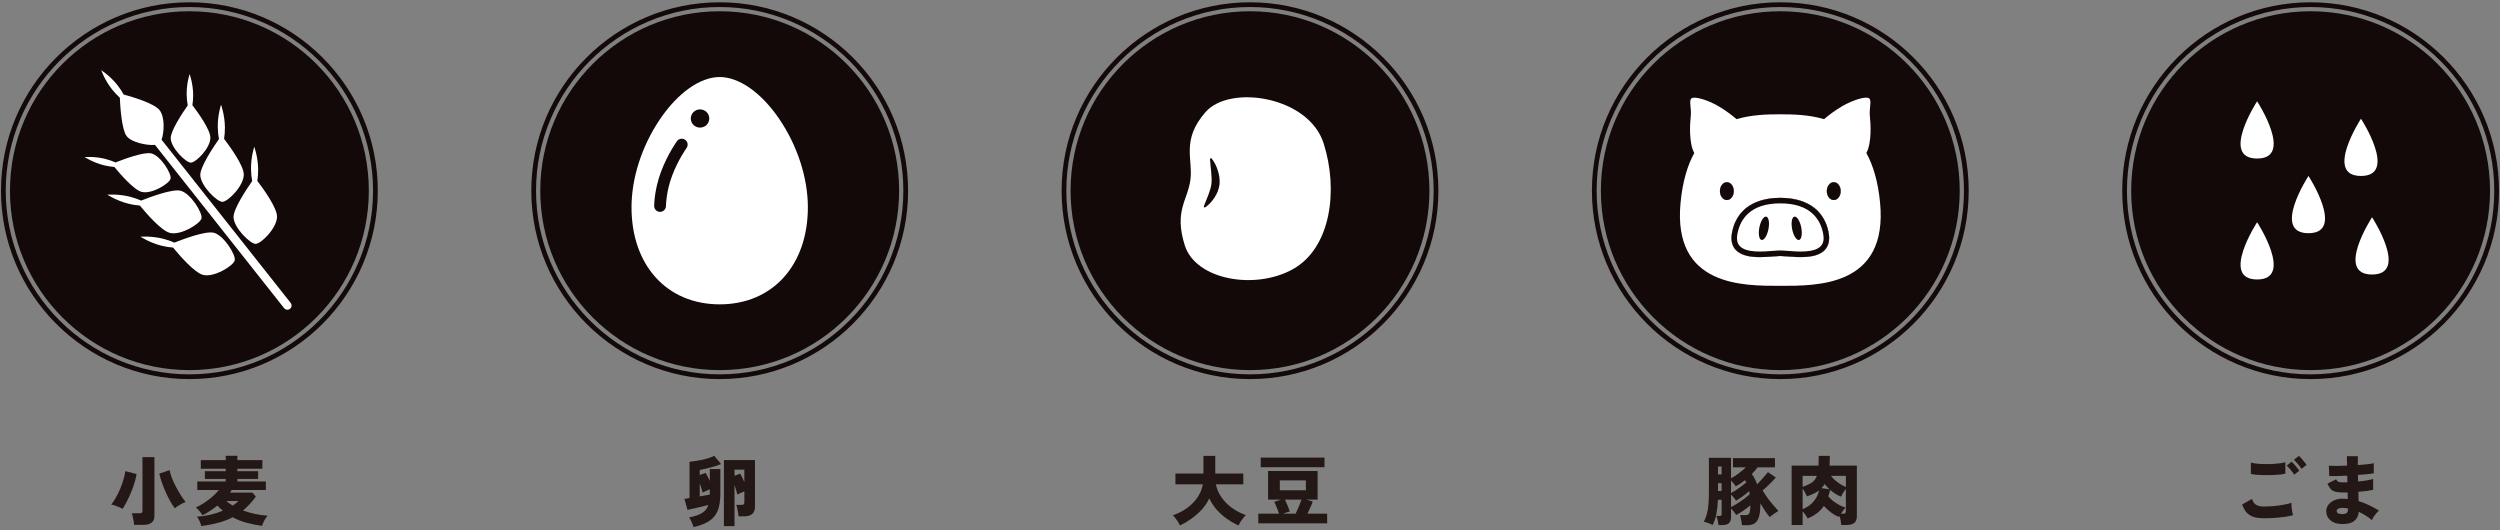
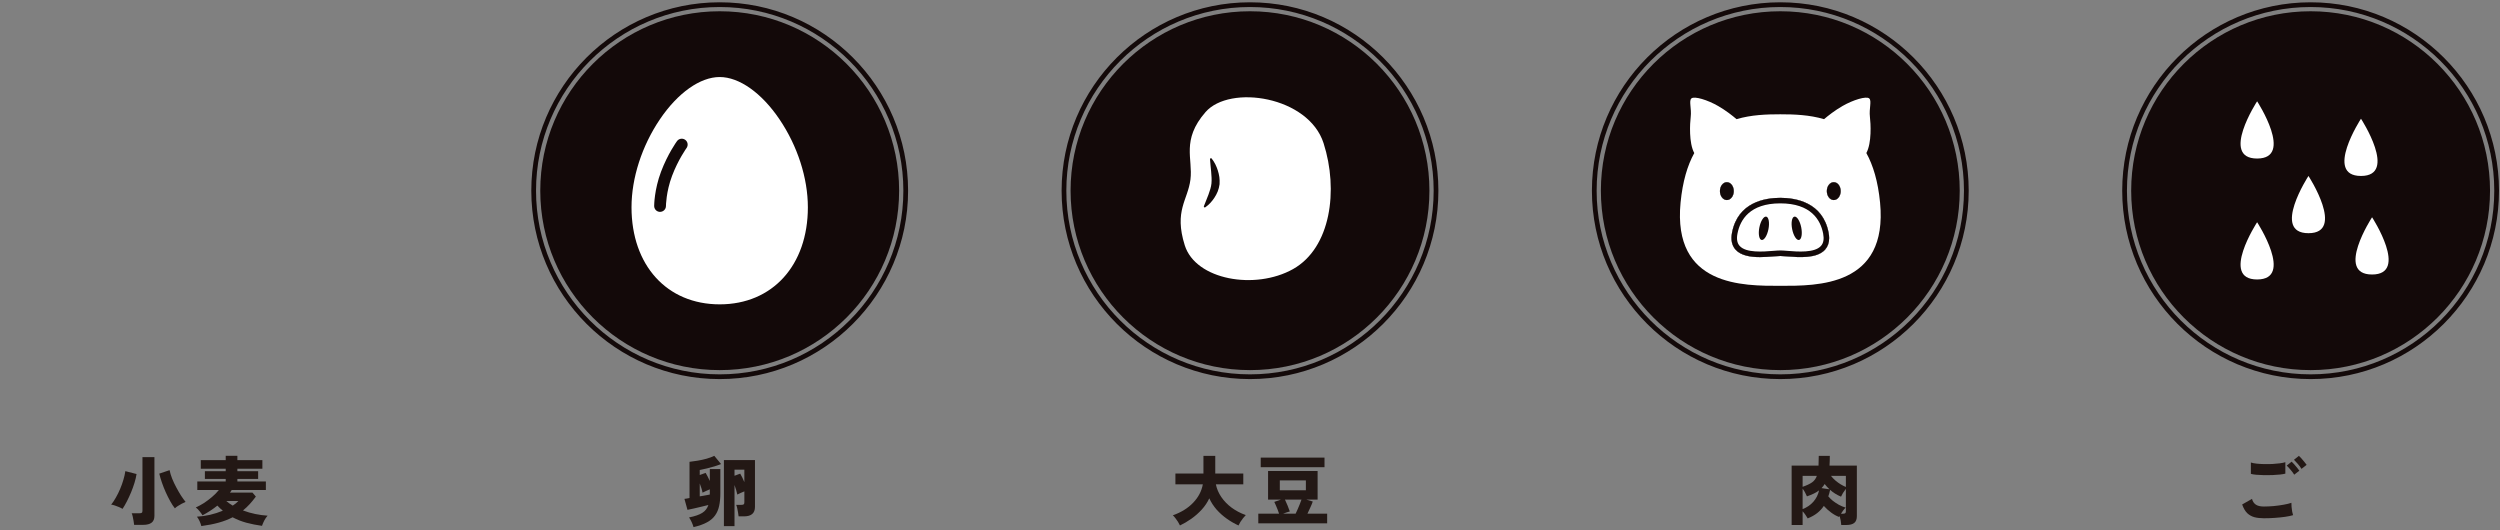
<svg xmlns="http://www.w3.org/2000/svg" fill="none" height="112" viewBox="0 0 528 112" width="528">
  <rect x="0" y="0" width="528" height="112" fill="#808080" stroke="none" />
  <clipPath id="a">
-     <path d="m0 .274h80v80h-80z" />
+     <path d="m0 .274v80h-80z" />
  </clipPath>
  <clipPath id="b">
    <path d="m112 .274h80v80h-80z" />
  </clipPath>
  <clipPath id="c">
    <path d="m224 .274h80v80h-80z" />
  </clipPath>
  <clipPath id="d">
    <path d="m336 .274h80v80h-80z" />
  </clipPath>
  <clipPath id="e">
    <path d="m448 .274h80v80h-80z" />
  </clipPath>
  <g clip-path="url(#a)">
    <path d="m40 79.563c-21.665 0-39.289-17.625-39.289-39.289s17.625-39.289 39.289-39.289 39.289 17.625 39.289 39.289-17.625 39.289-39.289 39.289z" stroke="#130909" stroke-miterlimit="10" />
    <path d="m40 78.168c20.929 0 37.895-16.966 37.895-37.895 0-20.929-16.966-37.895-37.895-37.895s-37.895 16.966-37.895 37.895c0 20.929 16.966 37.895 37.895 37.895z" fill="#130909" />
    <g fill="#fff">
      <path d="m49.319 45.848c.034 2.219 3.516 5.676 4.678 5.659 1.162-.017 4.547-3.389 4.51-5.794-.029-1.886-2.918-5.878-4.16-7.503.11-.724.185-1.571.173-2.476-.038-2.623-.821-4.737-.821-4.737s-.724 2.139-.686 4.762c.013.914.118 1.764.248 2.488-1.192 1.701-3.966 5.857-3.941 7.604z" />
      <path d="m42.299 36.968c.034 2.219 3.516 5.676 4.678 5.659 1.162-.017 4.547-3.389 4.51-5.794-.029-1.886-2.918-5.878-4.16-7.503.109-.724.185-1.571.173-2.476-.038-2.623-.821-4.737-.821-4.737s-.724 2.139-.686 4.762c.013.914.118 1.764.248 2.488-1.192 1.701-3.966 5.857-3.941 7.604z" />
      <path d="m40.316 34.349c1.061-.017 4.143-3.091 4.114-5.284-.025-1.722-2.661-5.36-3.794-6.842.097-.661.168-1.432.16-2.257-.034-2.392-.75-4.32-.75-4.32s-.661 1.95-.623 4.341c.013.834.11 1.608.227 2.269-1.086 1.549-3.617 5.343-3.596 6.935.029 2.025 3.204 5.179 4.265 5.162z" />
      <path d="m45.141 49.154c-1.693-.425-6.379 1.318-8.307 2.084-.674-.295-1.478-.589-2.362-.813-2.543-.64-4.792-.429-4.792-.429s1.878 1.251 4.421 1.891c.88.223 1.722.341 2.451.4 1.297 1.579 4.514 5.314 6.341 5.773 2.333.59 6.392-1.928 6.678-3.057.282-1.129-2.278-5.309-4.429-5.853z" />
      <path d="m35.875 49.187c2.333.589 6.392-1.928 6.678-3.057.282-1.128-2.278-5.309-4.429-5.853-1.693-.425-6.379 1.318-8.307 2.084-.674-.295-1.478-.59-2.362-.813-2.543-.64-4.792-.429-4.792-.429s1.878 1.25 4.421 1.891c.88.223 1.722.341 2.45.4 1.297 1.579 4.514 5.314 6.341 5.773z" />
      <path d="m29.937 40.531c2.126.535 5.832-1.76 6.088-2.787.257-1.027-2.076-4.842-4.042-5.339-1.545-.387-5.819 1.204-7.575 1.903-.615-.265-1.347-.539-2.156-.741-2.32-.585-4.366-.392-4.366-.392s1.714 1.141 4.034 1.726c.804.202 1.571.312 2.236.366 1.183 1.44 4.114 4.846 5.785 5.267z" />
      <path d="m61.389 63.974-27.263-34.463c.56-1.579.724-4.796-.429-6.253-1.128-1.427-5.68-2.779-7.579-3.293-.341-.615-.779-1.309-1.322-1.996-1.566-1.983-3.41-3.137-3.41-3.137s.703 2.059 2.269 4.042c.547.691 1.124 1.28 1.651 1.756.088 1.996.404 6.804 1.448 8.126 1.065 1.347 4.282 1.996 5.975 1.844l27.272 34.48c.177.219.434.337.695.337.194 0 .387-.063.547-.19.383-.303.446-.859.143-1.242z" />
    </g>
  </g>
  <path d="m42.52 111.105c-.075-.309-.192-.645-.352-1.008-.16-.362-.352-.688-.576-.976.875-.042 1.787-.17 2.736-.384.96-.224 1.872-.517 2.736-.88-.192-.16-.389-.33-.592-.512-.192-.181-.379-.368-.56-.56-.96.768-2.005 1.451-3.136 2.048-.16-.266-.373-.56-.64-.88-.267-.33-.528-.592-.784-.784.544-.234 1.109-.538 1.696-.912.587-.384 1.157-.81 1.712-1.28.555-.469 1.045-.965 1.472-1.488h-4.56v-1.808h6v-.528h-4.4v-1.632h4.4v-.528h-5.264v-1.808h5.264v-.912h2.464v.912h5.28v1.808h-5.28v.528h4.384v1.632h-4.384v.528h6.016v1.808h-7.216c-.053.096-.112.192-.176.288-.064.086-.128.171-.192.256h4.752l.72.848c-.427.576-.864 1.11-1.312 1.6-.437.48-.907.923-1.408 1.328.853.32 1.723.571 2.608.752.896.182 1.76.299 2.592.352-.256.278-.491.619-.704 1.024-.213.416-.373.79-.48 1.12-1.163-.16-2.261-.378-3.296-.656-1.024-.277-1.995-.661-2.912-1.152-.875.459-1.856.838-2.944 1.136-1.077.299-2.299.539-3.664.72zm6.64-4.32c.235-.149.448-.304.64-.464.203-.17.384-.341.544-.512h-2.56c.213.182.432.352.656.512.235.16.475.315.72.464z" fill="#231815" />
  <path d="m28.328 110.849c-.021-.224-.059-.49-.112-.8-.043-.309-.101-.613-.176-.912-.064-.309-.139-.554-.224-.736h1.632c.224 0 .384-.032.48-.096.107-.064.16-.208.16-.432v-11.328h2.528v12.384c0 .672-.197 1.158-.592 1.456-.395.31-.987.464-1.776.464zm8.608-3.488c-.32-.394-.645-.89-.976-1.488-.331-.597-.651-1.237-.96-1.92-.309-.693-.581-1.381-.816-2.064-.235-.682-.416-1.301-.544-1.856l2.176-.736c.107.544.283 1.131.528 1.76.256.63.549 1.254.88 1.872.331.619.667 1.2 1.008 1.744.352.534.672.976.96 1.328-.235.096-.501.224-.8.384-.299.15-.581.315-.848.496-.256.171-.459.331-.608.48zm-11.056.112c-.203-.128-.453-.256-.752-.384-.299-.128-.597-.24-.896-.336-.288-.096-.539-.154-.752-.176.352-.437.688-.944 1.008-1.52.331-.576.629-1.184.896-1.824.277-.65.507-1.296.688-1.936.192-.64.325-1.237.4-1.792l2.368.608c-.085.576-.229 1.195-.432 1.856-.203.662-.443 1.328-.72 2-.277.662-.571 1.296-.88 1.904-.309.608-.619 1.142-.928 1.6z" fill="#231815" />
  <g clip-path="url(#b)">
    <path d="m152 79.563c-21.664 0-39.289-17.625-39.289-39.289s17.625-39.289 39.289-39.289c21.665 0 39.29 17.625 39.29 39.289s-17.625 39.289-39.29 39.289z" stroke="#130909" stroke-miterlimit="10" />
    <path d="m152 78.168c20.929 0 37.895-16.966 37.895-37.895 0-20.929-16.966-37.895-37.895-37.895-20.928 0-37.895 16.966-37.895 37.895 0 20.929 16.967 37.895 37.895 37.895z" fill="#130909" />
    <path d="m164.623 25.191c-3.781-5.587-8.501-8.922-12.623-8.922s-8.842 3.335-12.623 8.922c-3.811 5.63-6 12.408-6 18.59 0 12.261 7.482 20.497 18.623 20.497s18.623-8.236 18.623-20.497c0-6.185-2.185-12.96-6-18.59z" fill="#fff" />
    <g fill="#130909">
-       <path d="m149.802 25.027c0 1.061-.876 1.924-1.954 1.924s-1.953-.859-1.953-1.924c0-1.065.875-1.924 1.953-1.924s1.954.859 1.954 1.924z" />
      <path d="m139.402 44.749c-.686 0-1.242-.556-1.242-1.246 0-.139.017-3.432 1.449-7.234 1.41-3.747 3.292-6.354 3.372-6.463.404-.556 1.183-.678 1.739-.274.556.404.678 1.183.274 1.739-.017.025-1.769 2.459-3.057 5.874-1.263 3.356-1.288 6.328-1.288 6.358 0 .686-.56 1.242-1.247 1.242z" />
    </g>
  </g>
  <path d="m146.473 111.329c-.086-.32-.214-.666-.384-1.04-.171-.373-.358-.709-.56-1.008 1.237-.245 2.165-.565 2.784-.96.629-.394 1.061-.949 1.296-1.664-.459.118-.96.24-1.504.368-.534.128-1.056.251-1.568.368-.512.118-.96.214-1.344.288l-.64-2.32c.138-.021.298-.042.48-.064.181-.032.378-.069.592-.112v-7.648c.512-.053 1.082-.133 1.712-.24.64-.107 1.269-.245 1.888-.416.629-.181 1.173-.384 1.632-.608l1.424 1.728c-.395.171-.854.336-1.376.496-.523.16-1.056.304-1.6.432-.534.128-1.04.24-1.52.336v1.056l1.248-.448c.277.47.57 1.04.88 1.712v-2.512h2.224v5.12c0 1.003-.086 1.888-.256 2.656-.16.768-.448 1.44-.864 2.016-.406.576-.976 1.062-1.712 1.456-.736.406-1.68.742-2.832 1.008zm6.416-.208v-13.952h6.56v9.888c0 1.334-.774 2-2.32 2h-1.136c-.022-.213-.059-.474-.112-.784-.043-.309-.102-.613-.176-.912-.064-.309-.139-.554-.224-.736h1.088c.224 0 .384-.032.48-.096.106-.074.16-.218.16-.432v-2.32c-.48.192-.976.416-1.488.672-.054-.277-.134-.592-.24-.944-.107-.362-.224-.72-.352-1.072v8.688zm4.32-9.296v-2.624h-2.08v1.28l1.2-.448c.128.214.272.48.432.8s.309.651.448.992zm-9.424 3.008c.384-.064.757-.128 1.12-.192.373-.074.709-.138 1.008-.192v-1.104c-.246.096-.502.208-.768.336-.267.118-.523.24-.768.368-.054-.298-.134-.613-.24-.944-.107-.341-.224-.677-.352-1.008z" fill="#231815" />
  <g clip-path="url(#c)">
    <path d="m264 79.563c-21.664 0-39.289-17.625-39.289-39.289s17.625-39.289 39.289-39.289c21.665 0 39.29 17.625 39.29 39.289s-17.625 39.289-39.29 39.289z" stroke="#130909" stroke-miterlimit="10" />
    <path d="m264 78.168c20.929 0 37.895-16.966 37.895-37.895 0-20.929-16.966-37.895-37.895-37.895-20.928 0-37.895 16.966-37.895 37.895 0 20.929 16.967 37.895 37.895 37.895z" fill="#130909" />
    <path d="m254.594 23.684c5.141-5.907 21.773-3.343 24.947 6.564 3.175 9.907 1.533 22.101-6.454 26.585-7.992 4.484-20.569 2.299-22.868-5.032-2.299-7.331.657-9.52 1.205-13.895.547-4.375-1.971-8.316 3.174-14.223z" fill="#fff" />
    <path d="m255.915 33.499c.607.762 1.002 1.609 1.289 2.505.156.446.24.914.324 1.394.059.484.08.985.046 1.512-.075.547-.206 1.044-.387 1.512-.198.459-.404.893-.674 1.288-.518.8-1.145 1.507-1.945 2.063l-.013.008c-.088.063-.21.038-.273-.051-.038-.055-.042-.122-.021-.181.155-.421.345-.821.492-1.242.164-.408.324-.813.476-1.213.291-.8.56-1.604.632-2.354.075-.779.008-1.629-.064-2.488l-.13-1.305c-.021-.446-.093-.884-.114-1.335-.004-.11.08-.202.186-.206.067 0 .126.025.164.072l.008.013z" fill="#130909" />
  </g>
  <path d="m265.752 110.529v-2.048h4.384c-.075-.245-.171-.517-.288-.816-.117-.309-.24-.608-.368-.896-.117-.298-.235-.554-.352-.768l1.392-.48h-2.704v-6.048h10.464v6.048h-2.368l1.344.4c-.096.299-.256.694-.48 1.184-.213.48-.427.939-.64 1.376h4.16v2.048zm.512-11.856v-2.032h13.472v2.032zm4.032 4.864h5.504v-2.08h-5.504zm.704 4.944h2.64c.139-.277.283-.592.432-.944.16-.362.309-.72.448-1.072s.256-.666.352-.944h-3.488c.171.342.352.752.544 1.232.203.48.363.902.48 1.264-.203.054-.432.123-.688.208-.245.086-.485.171-.72.256z" fill="#231815" />
  <path d="m249.207 110.977c-.107-.234-.245-.49-.416-.768-.171-.266-.352-.522-.544-.768-.192-.256-.373-.458-.544-.608 1.771-.629 3.2-1.514 4.288-2.656 1.099-1.141 1.781-2.437 2.048-3.888h-5.792v-2.272h5.92v-3.744h2.496v3.744h5.92v2.272h-5.792c.192.95.576 1.846 1.152 2.688.576.843 1.301 1.59 2.176 2.24.885.651 1.883 1.174 2.992 1.568-.181.182-.373.4-.576.656s-.389.518-.56.784c-.171.278-.304.528-.4.752-.832-.373-1.648-.842-2.448-1.408-.8-.565-1.525-1.21-2.176-1.936-.64-.736-1.157-1.53-1.552-2.384-.395.854-.923 1.643-1.584 2.368-.661.726-1.392 1.371-2.192 1.936-.8.566-1.605 1.04-2.416 1.424z" fill="#231815" />
  <g clip-path="url(#d)">
    <path d="m376 79.563c-21.664 0-39.289-17.625-39.289-39.289s17.625-39.289 39.289-39.289c21.665 0 39.29 17.625 39.29 39.289s-17.625 39.289-39.29 39.289z" stroke="#130909" stroke-miterlimit="10" />
    <path d="m376 78.168c20.929 0 37.895-16.966 37.895-37.895 0-20.929-16.966-37.895-37.895-37.895-20.928 0-37.895 16.966-37.895 37.895 0 20.929 16.967 37.895 37.895 37.895z" fill="#130909" />
    <path d="m366.177 40.362c0 1.044-.653 1.891-1.466 1.891-.812 0-1.465-.846-1.465-1.891s.657-1.891 1.465-1.891c.809 0 1.466.846 1.466 1.891z" fill="#fff" />
    <path d="m386.198 49.103c.08.417.122.813.122 1.183 0 .981-.286 1.798-.859 2.438-1.735 1.937-5.537 1.629-8.055 1.427-.572-.046-1.065-.084-1.406-.084s-.83.038-1.402.084c-.859.072-1.874.152-2.897.152-1.979 0-4.017-.303-5.158-1.579-.787-.88-1.036-2.097-.737-3.621 1.238-6.37 6.918-7.322 10.194-7.322s8.96.952 10.198 7.322z" fill="#fff" />
    <path d="m388.757 40.362c0 1.044-.657 1.891-1.465 1.891-.809 0-1.47-.846-1.47-1.891s.657-1.891 1.47-1.891c.812 0 1.465.846 1.465 1.891z" fill="#fff" />
    <path d="m397.07 42.783c-.434-4.471-1.465-7.874-2.897-10.463 1.166-2.156.922-6.236.754-7.638-.211-1.743.429-3.394-.148-3.895-.623-.539-3.41.316-5.65 1.604-1.604.922-3.015 2.034-3.891 2.779-3.086-.922-6.349-1.032-9.238-1.032-2.888 0-6.151.105-9.238 1.032-.871-.745-2.282-1.857-3.886-2.779-2.24-1.288-5.027-2.143-5.65-1.604-.577.501.063 2.152-.148 3.895-.168 1.402-.417 5.49.75 7.646-1.432 2.585-2.459 5.987-2.893 10.455-1.722 17.781 13.301 17.583 21.065 17.583 7.765 0 22.792.198 21.07-17.583zm-32.358-.53c-.808 0-1.465-.846-1.465-1.891s.657-1.891 1.465-1.891 1.465.846 1.465 1.891-.652 1.891-1.465 1.891zm20.749 10.472c-1.734 1.937-5.536 1.629-8.054 1.427-.573-.046-1.066-.084-1.407-.084s-.829.038-1.402.084c-.859.071-1.873.151-2.897.151-1.979 0-4.016-.303-5.157-1.579-.788-.88-1.036-2.097-.737-3.621 1.238-6.37 6.918-7.322 10.193-7.322 3.276 0 8.96.952 10.198 7.322.08.417.122.813.122 1.183 0 .981-.286 1.798-.859 2.438zm1.832-10.472c-.813 0-1.469-.846-1.469-1.891s.656-1.891 1.469-1.891 1.465.846 1.465 1.891-.657 1.891-1.465 1.891z" fill="#fff" />
    <path d="m385.621 49.212c-1.171-6.008-6.573-6.846-9.621-6.846-3.049 0-8.451.838-9.621 6.846-1.171 6.008 7.25 4.265 9.621 4.265 2.37 0 10.791 1.743 9.621-4.265z" fill="#fff" />
    <g fill="#130909">
      <path d="m386.198 49.103c-1.238-6.37-6.918-7.322-10.198-7.322s-8.956.952-10.194 7.322c-.299 1.524-.05 2.741.737 3.621 1.141 1.276 3.179 1.579 5.158 1.579 1.023 0 2.038-.08 2.897-.152.572-.046 1.065-.084 1.402-.084s.834.038 1.406.084c2.518.202 6.32.509 8.055-1.427.573-.64.859-1.457.859-2.438 0-.371-.042-.766-.122-1.183zm-8.695 3.878c-.598-.046-1.116-.088-1.503-.088s-.901.042-1.499.088c-2.147.177-5.739.463-7.082-1.04-.539-.598-.691-1.453-.463-2.615.564-2.909 2.593-6.375 9.044-6.375 3.225 0 5.347.867 6.733 2.097 1.385 1.229 2.033 2.825 2.315 4.278.223 1.162.076 2.017-.463 2.615-1.343 1.503-4.939 1.217-7.082 1.04z" />
      <path d="m380.421 48.025c.269 1.36.063 2.552-.468 2.657-.53.105-1.174-.914-1.448-2.274-.27-1.36-.063-2.552.467-2.657.531-.105 1.175.914 1.449 2.274z" />
      <path d="m371.579 48.025c-.269 1.36-.063 2.552.467 2.657.531.105 1.175-.914 1.449-2.274.269-1.36.063-2.552-.467-2.657-.531-.105-1.175.914-1.449 2.274z" />
      <path d="m388.757 40.362c0 1.044-.657 1.891-1.465 1.891-.809 0-1.47-.846-1.47-1.891s.657-1.891 1.47-1.891c.812 0 1.465.846 1.465 1.891z" />
      <path d="m366.177 40.362c0 1.044-.653 1.891-1.466 1.891-.812 0-1.465-.846-1.465-1.891s.657-1.891 1.465-1.891c.809 0 1.466.846 1.466 1.891z" />
    </g>
  </g>
  <path d="m378.393 110.881v-12.544h5.68c.032-.597.048-1.285.048-2.064h2.336c0 .373-.006.736-.016 1.088-.011.341-.027.667-.048.976h5.776v10.656c0 .672-.182 1.152-.544 1.44-.352.299-.923.448-1.712.448h-1.04c-.011-.245-.048-.549-.112-.912-.064-.362-.139-.693-.224-.992-.022.043-.043.08-.064.112-.011.032-.027.064-.048.096-.555-.202-1.115-.512-1.68-.928-.566-.416-1.083-.885-1.552-1.408-.384.576-.854 1.083-1.408 1.52-.544.427-1.211.8-2 1.12-.107-.202-.262-.448-.464-.736-.192-.288-.395-.544-.608-.768v2.896zm10.416-2.384h.4c.224 0 .384-.032.48-.096.106-.074.16-.218.16-.432v-4.72c-.203.256-.406.544-.608.864-.192.32-.331.582-.416.784-.886-.373-1.654-.853-2.304-1.44-.054.246-.112.486-.176.72-.064.224-.134.443-.208.656.234.288.544.592.928.912.394.31.826.598 1.296.864.48.256.954.454 1.424.592-.15.15-.315.347-.496.592-.171.235-.331.47-.48.704zm-8.096-.976c.917-.352 1.674-.869 2.272-1.552.608-.693 1.008-1.493 1.2-2.4-.331.256-.71.486-1.136.688-.416.203-.891.395-1.424.576-.107-.266-.24-.544-.4-.832-.16-.298-.331-.565-.512-.8zm0-4.704c.864-.298 1.53-.613 2-.944.469-.33.805-.789 1.008-1.376h-3.008zm9.136.032v-2.352h-3.152c.266.342.576.667.928.976.362.31.736.582 1.12.816.394.235.762.422 1.104.56zm-3.456.496c-.363-.33-.704-.704-1.024-1.12-.182.31-.4.598-.656.864z" fill="#231815" />
-   <path d="m367.896 110.929c-.011-.181-.037-.41-.08-.688-.043-.277-.096-.549-.16-.816-.053-.277-.112-.485-.176-.624h1.152c.245 0 .443-.042.592-.128.149-.085.261-.272.336-.56.075-.298.112-.757.112-1.376-.939.779-1.931 1.456-2.976 2.032-.139-.202-.304-.432-.496-.688s-.395-.48-.608-.672v1.808c0 .598-.149 1.024-.448 1.28-.299.267-.8.4-1.504.4h-.704c-.021-.288-.075-.624-.16-1.008-.085-.373-.181-.682-.288-.928h.656c.203 0 .331-.032.384-.096.053-.074.08-.208.08-.4v-2.912h-.784c-.043 1.11-.149 2.102-.32 2.976-.16.875-.427 1.659-.8 2.352-.235-.138-.528-.272-.88-.4s-.683-.224-.992-.288c.277-.501.491-1.029.64-1.584.16-.554.272-1.2.336-1.936.075-.746.112-1.637.112-2.672v-7.311h4.672v4.335c.544-.298 1.088-.65 1.632-1.056.544-.416 1.045-.837 1.504-1.264h-2.72v-1.952h8.864v1.952h-3.664c-.171.235-.363.469-.576.704-.203.235-.416.469-.64.704.459.651.832 1.376 1.12 2.176.384-.384.784-.816 1.2-1.296.427-.48.784-.906 1.072-1.28l1.664 1.135c-.363.427-.8.891-1.312 1.392-.512.502-1.003.95-1.472 1.344.288.491.624 1.003 1.008 1.536.384.523.779 1.024 1.184 1.504s.784.907 1.136 1.28c-.299.182-.619.395-.96.64-.341.235-.624.459-.848.672-.331-.373-.667-.816-1.008-1.328s-.672-1.045-.992-1.6v.304c0 .907-.069 1.648-.208 2.224-.128.566-.315.998-.56 1.296-.245.31-.539.523-.88.64-.341.118-.72.176-1.136.176zm-2.304-3.84c.416-.202.859-.453 1.328-.752.48-.298.949-.618 1.408-.96.459-.341.864-.677 1.216-1.008-.011-.117-.032-.224-.064-.32-.021-.106-.043-.213-.064-.32-.405.363-.848.72-1.328 1.072-.469.342-.944.656-1.424.944-.117-.181-.277-.394-.48-.64-.203-.256-.4-.469-.592-.64zm0-2.96c.544-.288 1.099-.634 1.664-1.04.576-.405 1.093-.81 1.552-1.216-.043-.085-.085-.165-.128-.24-.043-.074-.085-.149-.128-.224-.309.235-.629.47-.96.704-.331.224-.661.427-.992.608-.277-.426-.613-.837-1.008-1.232zm-2.752-3.936h.768v-1.663h-.768zm0 3.504h.768v-1.648h-.768z" fill="#231815" />
  <g clip-path="url(#e)">
    <path d="m488 79.563c-21.664 0-39.289-17.625-39.289-39.289s17.625-39.289 39.289-39.289c21.665 0 39.29 17.625 39.29 39.289s-17.625 39.289-39.29 39.289z" stroke="#130909" stroke-miterlimit="10" />
    <path d="m488 78.168c20.929 0 37.895-16.966 37.895-37.895 0-20.929-16.966-37.895-37.895-37.895-20.928 0-37.895 16.966-37.895 37.895 0 20.929 16.967 37.895 37.895 37.895z" fill="#130909" />
    <g fill="#fff">
      <path d="m476.703 33.482c-7.87 0 0-12.088 0-12.088s7.869 12.088 0 12.088z" />
      <path d="m487.548 49.25c-7.869 0 0-12.088 0-12.088s7.87 12.088 0 12.088z" />
      <path d="m476.703 59.023c-7.87 0 0-12.088 0-12.088s7.869 12.088 0 12.088z" />
      <path d="m498.64 37.162c-7.869 0 0-12.088 0-12.088s7.87 12.088 0 12.088z" />
      <path d="m500.98 57.975c-7.87 0 0-12.088 0-12.088s7.869 12.088 0 12.088z" />
    </g>
  </g>
  <g fill="#231815">
-     <path d="m494.457 110.674c-.992-.043-1.771-.32-2.336-.832-.555-.502-.827-1.152-.816-1.952.011-.512.181-.966.512-1.36.331-.406.773-.715 1.328-.928.565-.224 1.205-.315 1.92-.272.128.01.256.021.384.032.139 0 .272.01.4.032l-.032-1.392c-.149.01-.299.016-.448.016-.139 0-.283 0-.432 0-.725 0-1.296-.054-1.712-.16-.405-.118-.731-.31-.976-.576-.235-.278-.469-.656-.704-1.136l1.84-.912c.107.181.213.32.32.416s.256.16.448.192c.203.021.48.032.832.032h.384c.128 0 .261-.006.4-.016l-.032-1.408c-.789.042-1.525.074-2.208.096-.683.01-1.211.01-1.584 0l-.096-2.192c.373.032.907.048 1.6.048.704 0 1.456-.021 2.256-.064-.011-.395-.021-.757-.032-1.088 0-.341 0-.64 0-.896h2.304c-.021.491-.021 1.115 0 1.872.747-.053 1.424-.112 2.032-.176.608-.075 1.051-.149 1.328-.224v2.144c-.277.053-.72.113-1.328.176-.597.053-1.264.106-2 .16v.704c.011.224.021.453.032.688.651-.064 1.259-.144 1.824-.24s1.013-.198 1.344-.304v2.288c-.405.096-.88.181-1.424.256-.533.064-1.099.122-1.696.176l.048 1.968c.789.234 1.541.528 2.256.88.725.341 1.413.714 2.064 1.12-.192.138-.389.33-.592.576-.203.245-.389.496-.56.752-.16.256-.283.48-.368.672-.864-.726-1.787-1.307-2.768-1.744-.053.832-.379 1.477-.976 1.936-.587.469-1.499.682-2.736.64zm.064-2.096c.907.042 1.36-.246 1.36-.864v-.336c-.203-.032-.4-.059-.592-.08-.192-.022-.384-.032-.576-.032-.384 0-.683.064-.896.192-.203.117-.304.272-.304.464 0 .405.336.624 1.008.656z" />
    <path d="m478.121 109.457c-.736 0-1.397-.074-1.984-.224-.587-.16-1.099-.448-1.536-.864-.427-.426-.779-1.034-1.056-1.824l2.08-1.184c.128.523.389.923.784 1.2.395.278.965.416 1.712.416.661 0 1.36-.032 2.096-.096.736-.074 1.435-.17 2.096-.288.661-.117 1.205-.25 1.632-.4-.011.224 0 .507.032.848.032.331.075.662.128.992.064.32.128.576.192.768-.437.139-.997.256-1.68.352s-1.413.171-2.192.224c-.779.054-1.547.08-2.304.08zm-2.736-9.376v-2.4c.32.107.725.187 1.216.24.491.053 1.019.085 1.584.096.576.011 1.147.005 1.712-.016.565-.032 1.088-.08 1.568-.144.491-.064.891-.144 1.2-.24v2.416c-.267.075-.645.139-1.136.192-.48.054-1.013.091-1.6.112-.576.022-1.163.027-1.76.016-.587-.01-1.125-.037-1.616-.08-.491-.042-.88-.106-1.168-.192zm10.688-1.056c-.203-.341-.459-.688-.768-1.04-.299-.352-.571-.645-.816-.88l1.04-.832c.139.128.315.309.528.544.213.235.421.48.624.736.203.245.363.453.48.624zm-1.536 1.232c-.203-.341-.459-.688-.768-1.04-.299-.363-.571-.656-.816-.88l1.04-.832c.139.128.315.309.528.544.213.235.421.48.624.736.203.245.363.453.48.624z" />
  </g>
</svg>